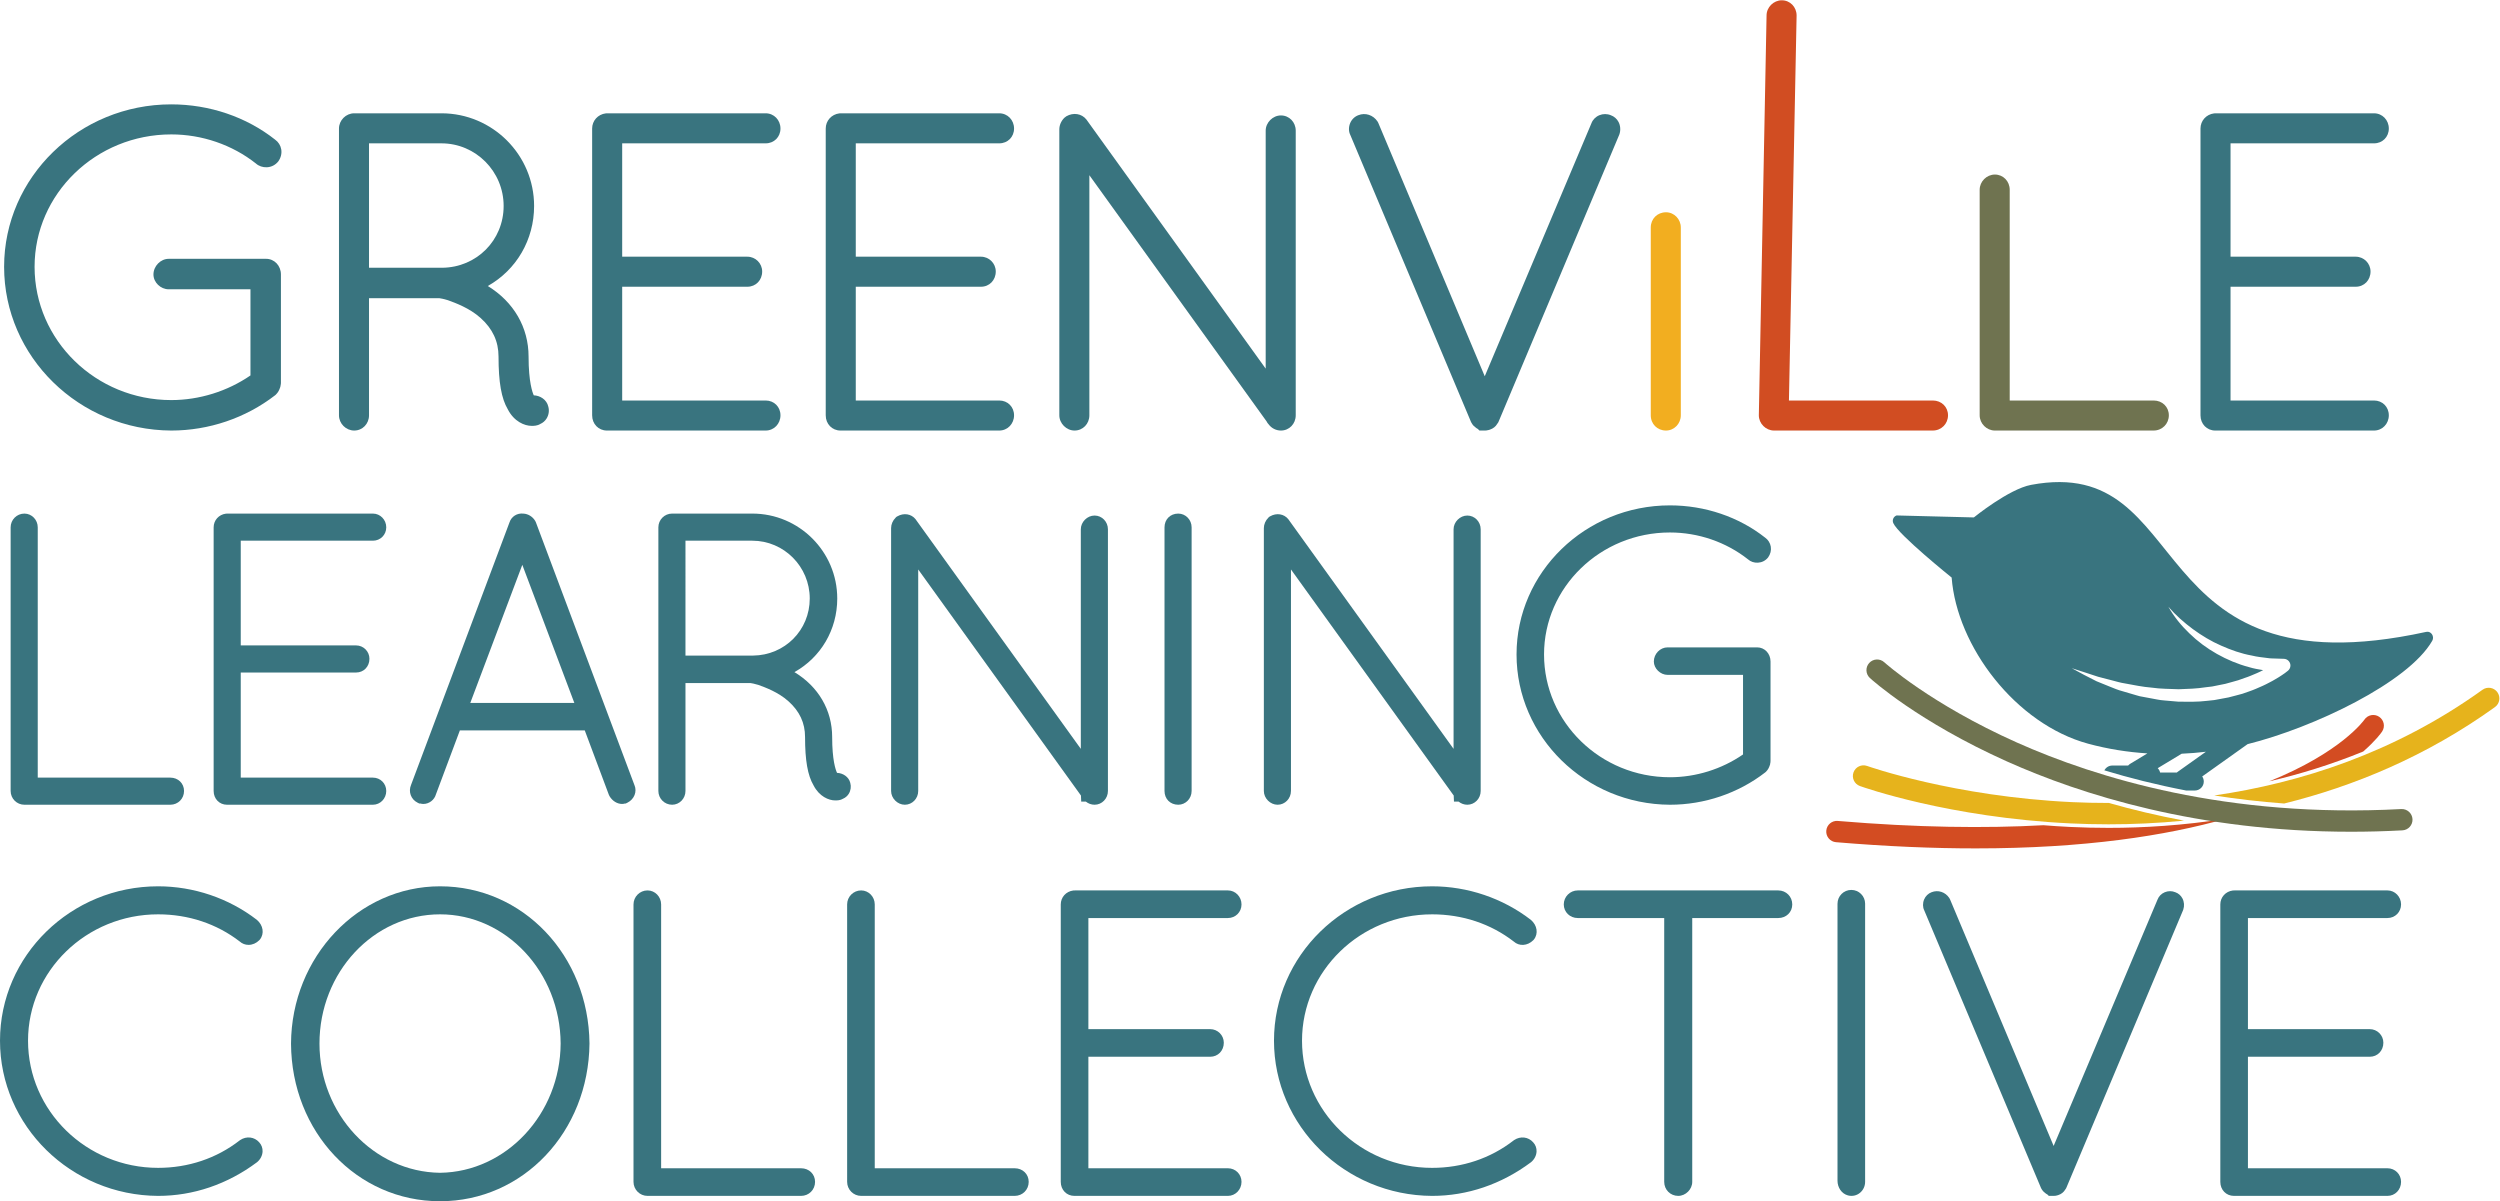
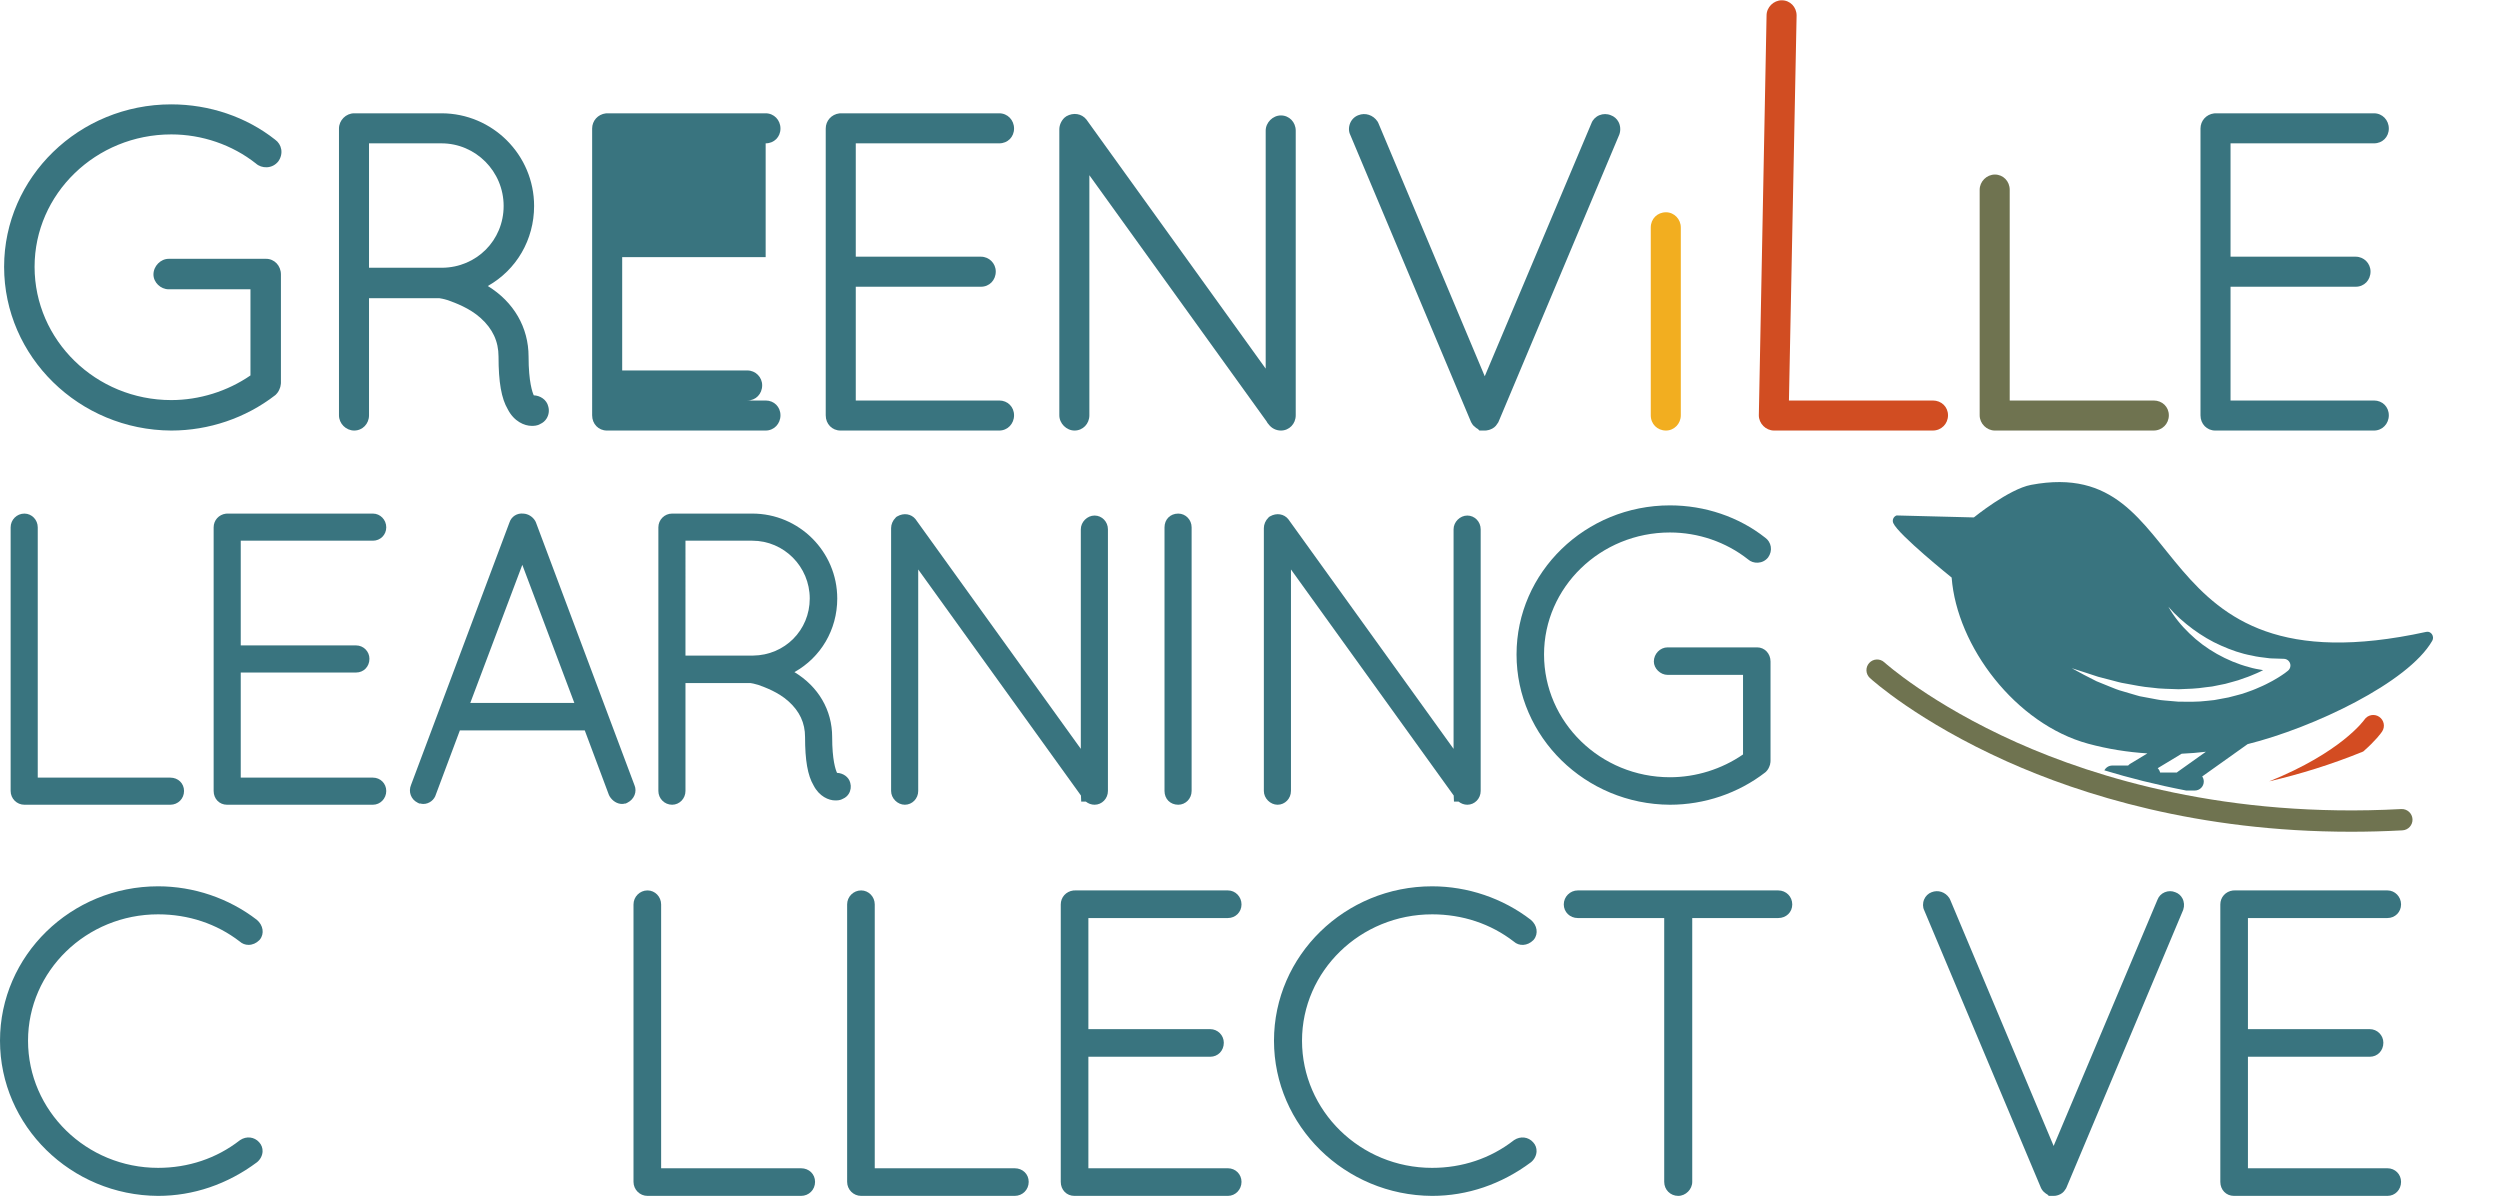
<svg xmlns="http://www.w3.org/2000/svg" xmlns:ns1="http://sodipodi.sourceforge.net/DTD/sodipodi-0.dtd" xmlns:ns2="http://www.inkscape.org/namespaces/inkscape" version="1.1" id="svg2" width="1222.547" height="587.427" viewBox="0 0 1222.547 587.427" ns1:docname="logo GLC.eps">
  <defs id="defs6" />
  <ns1:namedview id="namedview4" pagecolor="#ffffff" bordercolor="#000000" borderopacity="0.25" ns2:showpageshadow="2" ns2:pageopacity="0.0" ns2:pagecheckerboard="0" ns2:deskcolor="#d1d1d1" />
  <g id="g8" ns2:groupmode="layer" ns2:label="ink_ext_XXXXXX" transform="matrix(1.333,0,0,-1.333,0,587.427)">
    <g id="g10" transform="scale(0.1)">
      <path d="m 628.191,3913.72 c 113.11,0 223.606,-38.06 310.539,-106.66 10.551,-9.65 25.411,-14.65 40.555,-13.89 16.516,0.9 31.165,8.38 41.595,21.51 9.54,13.37 13.41,29.03 10.88,44.1 -2.39,14.43 -10.55,27.23 -22.47,35.71 -105.595,83.47 -240.927,129.44 -381.099,129.44 -338.078,0 -613.129,-267.35 -613.129,-595.97 0,-329.55 275.031,-599 613.129,-600.65 137.981,0 273.211,45.88 381.309,129.62 l 2.81,2.49 c 8.82,8.77 12.61,17.93 14.9,24.85 l 1.31,3.86 0.55,3.16 c 1.54,5.53 1.54,10.06 1.54,12.1 v 396.46 c 0,32.21 -23.86,57.45 -54.301,57.45 H 618.84 c -29.777,0 -55.891,-26.84 -55.891,-57.45 0,-28.94 26.114,-54.32 55.891,-54.32 h 300.004 v -316.04 c -84.821,-58.34 -187.789,-90.4 -290.653,-90.4 -276.433,0 -501.347,219.3 -501.347,488.87 0,267.84 224.914,485.76 501.347,485.76" style="fill:#39747f;fill-opacity:1;fill-rule:nonzero;stroke:none" id="path12" />
      <path d="m 1847.62,3651.17 c 0,-125.73 -98.91,-225.28 -225.08,-226.65 h -268.8 v 456.41 h 265.68 c 125.83,0 228.2,-103.07 228.2,-229.76 z m 110.56,-694.69 c -4.62,9.92 -19.08,48.55 -19.08,142.12 0,106.93 -54.4,200.71 -149.63,258.95 105.31,59.25 169.91,170.03 169.91,293.62 0,187.46 -152.51,339.98 -339.96,339.98 h -320 c -30.29,0 -55.87,-25.6 -55.87,-55.89 V 2883.19 c 0,-30.29 25.58,-55.88 55.87,-55.88 30.46,0 54.32,24.55 54.32,55.88 v 429.57 l 258,0.1 c 3.29,-0.46 15.32,-2.34 31.41,-7.35 27.63,-10.04 79.07,-28.72 119.56,-64.89 44.52,-39.75 66.16,-86.2 66.16,-142.02 0,-93.97 10.55,-153.74 33.92,-193.25 22.86,-44.93 61.43,-60.87 87.53,-60.87 7.82,0 20.75,0 31.99,7.13 9.48,4.13 17.38,11.01 22.9,19.92 8.11,13.09 10.35,29.13 6.29,43.44 -5.77,26.11 -30.56,40.84 -53.32,41.51" style="fill:#39747f;fill-opacity:1;fill-rule:nonzero;stroke:none" id="path14" />
-       <path d="m 2808.86,3880.93 c 30.96,0 54.32,23.35 54.32,54.33 0,31.34 -23.86,55.89 -54.32,55.89 l -579.44,-0.01 -7.22,-0.27 c -28.91,-3.62 -49.89,-27.01 -49.89,-55.61 V 2883.19 c 0,-31.86 23.36,-55.88 54.32,-55.88 h 582.23 c 30.46,0 54.32,24.55 54.32,55.88 0,30.98 -23.36,54.34 -54.32,54.34 h -526.34 v 417.36 h 459.21 c 30.96,0 54.32,24.02 54.32,55.89 0,29.95 -24.38,54.33 -54.32,54.33 h -459.21 v 415.82 h 526.34" style="fill:#39747f;fill-opacity:1;fill-rule:nonzero;stroke:none" id="path16" />
+       <path d="m 2808.86,3880.93 c 30.96,0 54.32,23.35 54.32,54.33 0,31.34 -23.86,55.89 -54.32,55.89 l -579.44,-0.01 -7.22,-0.27 c -28.91,-3.62 -49.89,-27.01 -49.89,-55.61 V 2883.19 c 0,-31.86 23.36,-55.88 54.32,-55.88 h 582.23 c 30.46,0 54.32,24.55 54.32,55.88 0,30.98 -23.36,54.34 -54.32,54.34 h -526.34 h 459.21 c 30.96,0 54.32,24.02 54.32,55.89 0,29.95 -24.38,54.33 -54.32,54.33 h -459.21 v 415.82 h 526.34" style="fill:#39747f;fill-opacity:1;fill-rule:nonzero;stroke:none" id="path16" />
      <path d="m 3665.79,3880.93 c 30.96,0 54.32,23.35 54.32,54.33 0,31.34 -23.86,55.89 -54.32,55.89 l -579.44,-0.01 -7.22,-0.27 c -28.91,-3.62 -49.89,-27.01 -49.89,-55.61 V 2883.19 c 0,-31.86 23.36,-55.88 54.32,-55.88 h 582.23 c 30.46,0 54.32,24.55 54.32,55.88 0,30.98 -23.36,54.34 -54.32,54.34 h -526.34 v 417.36 h 459.21 c 30.98,0 54.34,24.02 54.34,55.89 0,29.95 -24.37,54.33 -54.34,54.33 h -459.21 v 415.82 h 526.34" style="fill:#39747f;fill-opacity:1;fill-rule:nonzero;stroke:none" id="path18" />
      <path d="m 4699.13,3983.34 c -29.78,0 -55.89,-26.12 -55.89,-55.89 v -872.99 l -657.77,913.96 c -17.4,21.79 -47.67,26.59 -73.56,11.79 l -7.47,-5.74 c -11.58,-11.59 -18.25,-27.01 -18.25,-42.33 V 2883.19 c 0,-29.77 26.11,-55.88 55.89,-55.88 30.46,0 54.32,24.55 54.32,55.88 V 3764 l 650.35,-903.41 c 1.78,-3.85 4.18,-7.27 7.1,-10.2 10.54,-14.48 27.38,-23.08 45.28,-23.08 30.45,0 54.31,24.55 54.31,55.88 v 1044.26 c 0,31.34 -23.86,55.89 -54.31,55.89" style="fill:#39747f;fill-opacity:1;fill-rule:nonzero;stroke:none" id="path20" />
      <path d="m 5447.74,2862.96 v 0 -0.03 z m 489.87,1096.54 c -6.08,11.54 -16.12,20.26 -28.31,24.58 -13.2,5.59 -28.47,5.62 -42,0.01 -13.61,-5.64 -24.23,-16.52 -28.99,-29.42 l -391.41,-928.23 -390.69,929.75 -2.76,5.04 c -15.89,23.85 -44.97,33.2 -70.29,22.94 -13.39,-4.88 -24.32,-15.49 -30.03,-29.17 -6,-14.48 -5.73,-30.75 0.4,-42.9 l 442.82,-1052.85 c 2.39,-4.69 6.81,-13.46 15.37,-19.29 3.09,-2.82 6.42,-5.15 9.95,-6.93 l 5.74,-5.72 h 19.41 c 2.44,0 8.16,0 14.84,2.05 l 4.22,1.33 c 11.88,3.96 21.42,11.65 26.42,20.65 3.29,3.85 5.71,8.24 6.84,12.05 l 441.14,1049.12 0.79,2.13 c 4.9,14.73 3.6,31.5 -3.46,44.86" style="fill:#39747f;fill-opacity:1;fill-rule:nonzero;stroke:none" id="path22" />
      <path d="m 6111.8,3628.05 c -31.84,0 -55.87,-24.02 -55.87,-55.89 v -688.97 c 0,-31.86 24.03,-55.88 55.87,-55.88 29.97,0 54.35,25.06 54.35,55.88 v 688.97 c 0,30.82 -24.38,55.89 -54.35,55.89" style="fill:#f2ae20;fill-opacity:1;fill-rule:nonzero;stroke:none" id="path24" />
      <path d="m 7090.51,2937.53 h -527.68 l 28.11,1412.29 c 0,31.34 -23.86,55.89 -54.31,55.89 -30.3,0 -55.89,-25.6 -55.89,-55.68 l -28.35,-1466.84 c 0,-30.29 25.59,-55.88 55.89,-55.88 h 582.23 c 31.35,0 55.89,24.55 55.89,55.88 0,30.98 -24.02,54.34 -55.89,54.34" style="fill:#d14d22;fill-opacity:1;fill-rule:nonzero;stroke:none" id="path26" />
      <path d="m 7900.64,2937.53 h -527.9 v 773.07 c 0,31.33 -23.86,55.88 -54.34,55.88 -30.29,0 -55.87,-25.59 -55.87,-55.88 v -827.41 c 0,-30.29 25.58,-55.88 55.87,-55.88 h 582.24 c 31.35,0 55.89,24.55 55.89,55.88 0,30.98 -24.03,54.34 -55.89,54.34" style="fill:#6f7350;fill-opacity:1;fill-rule:nonzero;stroke:none" id="path28" />
      <path d="m 8709.18,2937.53 h -526.33 v 417.36 h 459.21 c 30.97,0 54.34,24.02 54.34,55.89 0,29.95 -24.37,54.33 -54.34,54.33 h -459.21 v 415.82 h 526.33 c 30.96,0 54.32,23.35 54.32,54.33 0,31.34 -23.86,55.89 -54.32,55.89 l -579.43,-0.01 -7.23,-0.27 c -28.9,-3.62 -49.89,-27.01 -49.89,-55.61 V 2883.19 c 0,-31.86 23.37,-55.88 54.32,-55.88 h 582.23 c 30.46,0 54.32,24.55 54.32,55.88 0,30.98 -23.36,54.34 -54.32,54.34" style="fill:#39747f;fill-opacity:1;fill-rule:nonzero;stroke:none" id="path30" />
      <path d="M 89.453,1454.57 H 624.719 c 28.285,0 50.449,22.17 50.449,50.45 0,27.95 -21.691,49.01 -50.449,49.01 H 138.457 v 918.19 c 0,27.82 -21.977,50.45 -49.004,50.45 -27.809,0 -50.426,-22.63 -50.426,-50.45 v -967.2 c 0,-27.82 22.617,-50.45 50.426,-50.45" style="fill:#39747f;fill-opacity:1;fill-rule:nonzero;stroke:none" id="path32" />
      <path d="m 832.738,1454.57 h 535.282 c 27,0 48.98,22.63 48.98,50.45 0,27.48 -21.52,49.01 -48.98,49.01 H 883.188 v 385.59 h 423.132 c 27.91,0 48.98,21.68 48.98,50.43 0,27.03 -21.98,49.01 -48.98,49.01 H 883.188 v 384.15 h 484.832 c 27.46,0 48.98,21.53 48.98,49.01 0,27.82 -21.98,50.45 -48.98,50.45 H 835.613 l -6.824,-0.25 c -26.094,-3.27 -45.027,-24.38 -45.027,-50.2 v -967.2 c 0,-28.76 21.062,-50.45 48.976,-50.45" style="fill:#39747f;fill-opacity:1;fill-rule:nonzero;stroke:none" id="path34" />
      <path d="m 1725.28,1828.11 190.83,506.6 190.85,-506.6 z m 602.33,-301.88 -361.65,964.33 -2.5,5.17 c -9.46,15.8 -25.85,25.91 -43.21,26.86 -23.4,2.66 -44.03,-10.66 -51.09,-32.03 l -361.13,-963.02 c -10.72,-25.14 -0.54,-53.2 23.65,-65.31 l 6.7,-3.35 h 4.66 c 2.32,-0.65 5.8,-1.44 10.04,-1.44 21.27,0 40.56,14.95 46.16,35.29 l 87.8,234.51 h 458.18 l 88.4,-236.22 2.53,-5.2 c 10.49,-17.51 28.08,-28.38 45.9,-28.38 3.91,0 7.26,0.69 9.82,1.44 h 3.44 l 6.72,3.38 c 24.85,12.44 35.62,40.5 25.58,63.97" style="fill:#39747f;fill-opacity:1;fill-rule:nonzero;stroke:none" id="path36" />
      <path d="m 2514.69,2423.21 h 245.17 c 116.19,0 210.74,-95.17 210.74,-212.16 0,-116.09 -91.45,-208.02 -207.84,-209.3 h -248.07 z m 604.67,-888.9 c -5.22,22.86 -27.54,36.45 -48.4,37.1 -0.21,0.3 -0.44,0.63 -0.67,0.97 -4.92,10.69 -17.46,46.26 -17.46,130.67 0,98.5 -50.45,184.85 -138.47,238.08 96.2,53.51 157.13,154.83 157.13,269.92 0,171.83 -139.8,311.62 -311.63,311.62 h -294.17 c -27.81,0 -50.43,-22.63 -50.43,-50.45 v -967.2 c 0,-27.82 22.62,-50.45 50.43,-50.45 27.02,0 49,22.63 49,50.45 v 395.86 h 238.88 c 3.58,-0.52 14.15,-2.27 28.45,-6.71 25.47,-9.25 72.84,-26.46 110.24,-59.86 41.13,-36.72 61.12,-79.66 61.12,-131.26 0,-86.01 9.62,-140.84 31.19,-177.48 20.83,-40.72 55.78,-55.2 79.52,-55.2 6.89,0 18.82,0 28.97,6.45 8.44,3.66 15.68,9.87 20.69,17.96 7.24,11.7 9.29,26.31 5.61,39.53" style="fill:#39747f;fill-opacity:1;fill-rule:nonzero;stroke:none" id="path38" />
      <path d="m 3319.48,1454.57 c 27.02,0 49.02,22.63 49.02,50.45 v 812.67 l 597.01,-829.33 0.97,-22.3 h 17.01 c 8.85,-7.23 20.13,-11.49 31.99,-11.49 27.02,0 49,22.63 49,50.45 v 960.03 c 0,27.81 -21.98,50.43 -49,50.43 -26.88,0 -50.45,-23.56 -50.45,-50.43 v -805.49 l -606.38,842.58 c -15.73,19.63 -43.06,23.96 -66.42,10.58 l -3.69,-2.1 -3,-3.01 c -10.49,-10.48 -16.49,-24.42 -16.49,-38.25 v -964.34 c 0,-26.86 23.57,-50.45 50.43,-50.45" style="fill:#39747f;fill-opacity:1;fill-rule:nonzero;stroke:none" id="path40" />
      <path d="m 4322.5,1454.57 c 27.02,0 49.02,22.63 49.02,50.45 v 967.2 c 0,27.82 -22,50.45 -49.02,50.45 -29.22,0 -50.41,-21.22 -50.41,-50.45 v -967.2 c 0,-29.23 21.19,-50.45 50.41,-50.45" style="fill:#39747f;fill-opacity:1;fill-rule:nonzero;stroke:none" id="path42" />
      <path d="m 4735.98,1505.02 v 812.68 l 597.03,-829.33 0.95,-22.31 h 17.03 c 8.86,-7.23 20.16,-11.49 31.99,-11.49 27.01,0 48.99,22.63 48.99,50.45 v 960.03 c 0,27.81 -21.98,50.43 -48.99,50.43 -26.87,0 -50.45,-23.56 -50.45,-50.43 v -805.49 l -606.37,842.58 c -15.7,19.58 -43.01,23.96 -66.43,10.61 l -3.68,-2.12 -3.03,-3.02 c -10.47,-10.46 -16.46,-24.41 -16.46,-38.25 v -964.34 c 0,-26.86 23.56,-50.45 50.42,-50.45 27.03,0 49,22.63 49,50.45" style="fill:#39747f;fill-opacity:1;fill-rule:nonzero;stroke:none" id="path44" />
      <path d="m 6475.8,1573.17 3.05,2.7 c 7.81,7.8 11.22,16.05 13.35,22.33 l 1.65,4.94 v 1.43 c 0.96,3.42 1.44,7.08 1.44,10.96 v 364.48 c 0,29.09 -21.53,51.88 -49.01,51.88 h -328.62 c -27.33,0 -50.43,-23.76 -50.43,-51.88 0,-25.65 24.04,-49 50.43,-49 h 276.75 v -291.99 c -78.3,-53.98 -172.89,-83.56 -268.15,-83.56 -254.65,0 -461.85,202.04 -461.85,450.38 0,246.76 207.2,447.52 461.85,447.52 104.12,0 205.76,-34.98 286.38,-98.54 9.55,-8.6 22.78,-13.08 36.4,-12.28 14.67,0.82 27.93,7.39 37.43,19.35 8.54,11.95 12.02,26 9.77,39.56 -2.24,13.32 -9.86,25.22 -20.2,32.56 -96.92,76.6 -221.14,118.79 -349.78,118.79 -310.28,0 -562.73,-245.36 -562.73,-546.96 0,-302.44 252.36,-549.75 562.73,-551.27 126.63,0 250.77,42.12 349.54,118.6" style="fill:#39747f;fill-opacity:1;fill-rule:nonzero;stroke:none" id="path46" />
      <path d="m 579.938,1052.51 c 111.39,0 214.914,-34.45 299.488,-99.631 8.894,-8.039 20.277,-12.418 32.359,-12.418 0,0 0,0 0.02,0 14.363,0 28.371,6.098 39.445,17.18 l 2.313,2.609 c 16.867,21.051 12.273,52.43 -11.438,72.22 -102.867,79.24 -231.488,122.86 -362.187,122.86 C 260.152,1155.33 0,901.281 0,589 0,276.648 260.09,21.242 579.938,19.629 c 129.183,0 254.289,42.391 363.156,123.652 12.148,10.141 19.496,24.379 20.176,39.059 0.582,12.73 -3.844,24.711 -12.454,33.902 -17.613,20.117 -46.789,23.547 -69.902,8.09 L 879.07,223 C 794.316,157.23 690.867,122.461 579.938,122.461 316.871,122.461 102.844,331.75 102.844,589 c 0,255.578 214.027,463.51 477.094,463.51" style="fill:#39747f;fill-opacity:1;fill-rule:nonzero;stroke:none" id="path48" />
-       <path d="M 1614.37,104.352 C 1370.4,107.371 1172,319.961 1172,578.422 c 0,261.418 198.44,474.088 442.37,474.088 242.52,0 440.96,-212.748 442.37,-473.92 -1.41,-258.551 -199.81,-471.211 -442.37,-474.238 z m 0,1050.978 c -299.88,0 -545.13,-258.728 -546.72,-577.068 C 1069.26,254 1309.4,-0.008 1614.37,-0.008 c 304.18,0 544.99,253.938 548.21,578.746 -3.22,323.332 -244.03,576.592 -548.21,576.592" style="fill:#39747f;fill-opacity:1;fill-rule:nonzero;stroke:none" id="path50" />
      <path d="m 2938.71,120.961 h -513.33 v 967.869 c 0,28.34 -22.39,51.41 -49.91,51.41 -28.35,0 -51.42,-23.07 -51.42,-51.41 V 71.059 c 0,-28.348 23.07,-51.43 51.42,-51.43 h 563.24 c 28.82,0 51.42,22.59 51.42,51.43 0,28.441 -22.1,49.902 -51.42,49.902" style="fill:#39747f;fill-opacity:1;fill-rule:nonzero;stroke:none" id="path52" />
      <path d="m 3722.43,120.961 h -513.35 v 967.869 c 0,28.34 -22.39,51.41 -49.91,51.41 -28.35,0 -51.4,-23.07 -51.4,-51.41 V 71.059 c 0,-28.348 23.05,-51.43 51.4,-51.43 h 563.26 c 28.82,0 51.42,22.59 51.42,51.43 0,28.441 -22.1,49.902 -51.42,49.902" style="fill:#39747f;fill-opacity:1;fill-rule:nonzero;stroke:none" id="path54" />
      <path d="m 4504.64,1038.93 c 27.99,0 49.91,21.92 49.91,49.9 0,28.34 -22.39,51.41 -49.91,51.41 H 3944.4 l -6.97,-0.26 c -26.63,-3.33 -45.96,-24.84 -45.96,-51.15 V 71.059 c 0,-29.32 21.45,-51.43 49.91,-51.43 h 563.26 c 27.52,0 49.91,23.082 49.91,51.43 0,27.973 -21.92,49.902 -49.91,49.902 H 3992.8 v 409.07 h 446.9 c 28.45,0 49.91,22.098 49.91,51.418 0,27.52 -22.39,49.903 -49.91,49.903 h -446.9 v 407.578 h 511.84" style="fill:#39747f;fill-opacity:1;fill-rule:nonzero;stroke:none" id="path56" />
      <path d="m 5253.64,1052.51 c 111.36,0 214.89,-34.44 299.44,-99.619 20.16,-18.282 50.64,-16.461 71.83,4.73 l 2.35,2.629 c 16.87,21.07 12.28,52.47 -11.46,72.22 -102.85,79.24 -231.47,122.86 -362.16,122.86 -319.8,0 -579.94,-254.049 -579.94,-566.33 0,-312.352 260.08,-567.758 579.94,-569.371 129.2,0 254.3,42.391 363.11,123.633 12.17,10.129 19.53,24.379 20.2,39.078 0.57,12.742 -3.83,24.719 -12.48,33.91 -17.57,20.059 -46.7,23.531 -69.86,8.09 l -1.86,-1.34 c -84.76,-65.77 -188.18,-100.539 -299.11,-100.539 -263.08,0 -477.1,209.289 -477.1,466.539 0,255.578 214.02,463.51 477.1,463.51" style="fill:#39747f;fill-opacity:1;fill-rule:nonzero;stroke:none" id="path58" />
      <path d="m 6523.59,1140.24 h -735.38 c -28.35,0 -51.42,-23.07 -51.42,-51.41 0,-27.98 22.6,-49.9 51.42,-49.9 h 317.04 V 71.059 c 0,-28.84 22.6,-51.43 51.42,-51.43 27.38,0 51.4,24.02 51.4,51.43 V 1038.93 h 315.52 c 29.33,0 51.42,21.45 51.42,49.9 0,28.83 -22.59,51.41 -51.42,51.41" style="fill:#39747f;fill-opacity:1;fill-rule:nonzero;stroke:none" id="path60" />
      <path d="m 7521.75,55.961 v 0 -0.012 z M 7980.26,1133.59 c -12.17,5.2 -26.11,5.22 -38.65,0.01 -12.5,-5.17 -22.12,-15.02 -26.67,-27.18 l -381.04,-903.619 -379.99,904.379 -2.85,5.31 c -14.72,22.09 -41.33,30.63 -65.04,21.11 -12.21,-4.5 -22.12,-14.16 -27.33,-26.68 -5.59,-13.46 -5.16,-28.53 0.37,-39.48 L 7487.28,49.281 c 2.11,-4.231 6.14,-12.301 14.8,-18.473 2.16,-1.949 5.18,-4.277 9.04,-6.16 l 5.03,-5.019 h 17.68 c 4.37,0 8.45,0.512 12.21,1.512 l 5.4,1.629 c 10.76,3.602 19.36,10.48 24.9,19.812 2.54,3.137 4.53,6.75 5.79,10.668 l 426.46,1014.19 0.83,2.22 c 4.61,13.73 3.48,28.79 -3.11,41.31 -5.62,10.71 -14.81,18.66 -26.05,22.62" style="fill:#39747f;fill-opacity:1;fill-rule:nonzero;stroke:none" id="path62" />
      <path d="m 8758.52,120.961 h -511.84 v 409.07 h 446.9 c 28.46,0 49.91,22.098 49.91,51.418 0,27.52 -22.38,49.903 -49.91,49.903 h -446.9 v 407.578 h 511.84 c 28,0 49.91,21.92 49.91,49.9 0,28.34 -22.39,51.41 -49.91,51.41 h -560.21 l -6.99,-0.26 c -26.63,-3.33 -45.95,-24.84 -45.95,-51.15 V 71.059 c 0,-29.32 21.46,-51.43 49.91,-51.43 h 563.24 c 28,0 49.91,22.59 49.91,51.43 0,27.973 -21.91,49.902 -49.91,49.902" style="fill:#39747f;fill-opacity:1;fill-rule:nonzero;stroke:none" id="path64" />
-       <path d="M 6740.99,1091.43 V 75.019 c 0,-24.199 14.83,-47.418 38.21,-53.629 33.19,-8.832 63.1,16.891 63.1,49.668 V 1091.43 c 0,27.98 -22.68,50.65 -50.65,50.65 v 0 c -27.98,0 -50.66,-22.67 -50.66,-50.65" style="fill:#39747f;fill-opacity:1;fill-rule:nonzero;stroke:none" id="path66" />
      <path d="m 8669.5,1649.76 c 45.93,39.97 66,68.31 69.25,73.13 12.09,17.9 7.35,42.22 -10.56,54.3 -17.92,12.07 -42.23,7.34 -54.3,-10.58 -1.65,-2.44 -85.56,-120.17 -349.3,-226.28 112.27,26.17 228.25,61.8 344.91,109.43" style="fill:#d34c22;fill-opacity:1;fill-rule:nonzero;stroke:none" id="path68" />
-       <path d="m 7735.46,1369.71 c -46.29,0 -93.46,1.13 -140.15,3.35 -33.84,1.61 -66.81,3.8 -99.06,6.36 -213.33,-11.65 -462.82,-8.83 -754.18,15.69 -21.61,1.96 -40.44,-14.17 -42.26,-35.69 -1.83,-21.54 14.17,-40.45 35.68,-42.26 187.07,-15.75 357.45,-22.74 512.55,-22.74 399.88,0 697.91,46.46 918,108.78 -157.62,-24.92 -304.12,-33.49 -430.58,-33.49" style="fill:#d34c22;fill-opacity:1;fill-rule:nonzero;stroke:none" id="path70" />
-       <path d="m 7736.67,1461.07 c -46.73,-0.02 -91.75,1.04 -134.53,3.04 -434.5,20.37 -749.33,131.6 -752.46,132.73 -20.34,7.25 -42.72,-3.29 -50.02,-23.63 -7.29,-20.34 3.26,-42.72 23.6,-50.02 13.14,-4.72 327.04,-115.84 772.67,-137.1 44.39,-2.12 90.98,-3.34 139.53,-3.34 86.69,0 179.51,3.91 276.57,13.47 -98.88,18.65 -190.87,40.73 -275.36,64.85" style="fill:#e6b31c;fill-opacity:1;fill-rule:nonzero;stroke:none" id="path72" />
-       <path d="m 9161.74,1867.4 c -12.59,17.54 -37.06,21.55 -54.59,8.92 -323.26,-232.42 -671.12,-342.25 -983.95,-387.72 81.02,-12.77 166.54,-22.83 256.3,-29.55 254.38,63 520.9,172.26 773.32,353.76 17.55,12.6 21.55,37.05 8.92,54.59" style="fill:#e6b31c;fill-opacity:1;fill-rule:nonzero;stroke:none" id="path74" />
      <path d="m 8393.6,1946.28 c -8.16,-6.69 -15.03,-11.66 -22.77,-16.65 -7.48,-5.16 -15.16,-9.74 -22.89,-14.21 -7.62,-4.7 -15.45,-8.93 -23.4,-12.89 -7.96,-3.92 -15.67,-8.49 -23.85,-11.85 -16.23,-7.1 -32.33,-14.6 -49.12,-20.17 l -25.04,-8.78 -25.59,-6.85 c -8.54,-2.19 -17.02,-4.7 -25.62,-6.63 l -25.99,-4.85 -25.98,-4.81 -26.24,-2.8 c -34.95,-4.45 -70.15,-3.38 -105.08,-3.15 -17.44,1.47 -34.87,2.69 -52.22,4.51 -17.45,0.99 -34.41,5.46 -51.55,8.28 l -25.62,4.79 -12.78,2.39 -12.53,3.51 -49.82,14.64 c -16.71,4.35 -32.69,10.95 -48.65,17.48 l -47.74,19.42 c -30.9,15 -61.04,31.44 -90.82,47.84 32.83,-9.95 64.74,-21.36 96.93,-31.47 l 49,-12.72 c 16.31,-4.05 32.26,-9.27 48.92,-11.64 32.99,-6.01 65.6,-12.94 98.8,-15.54 32.92,-4.93 66.11,-4.25 99.03,-5.86 32.93,1.26 65.89,1.96 98.29,7.21 l 24.41,2.93 24.05,4.86 24.04,4.84 c 7.94,1.9 15.74,4.36 23.61,6.51 l 23.56,6.64 23.02,8.17 c 15.6,4.87 30.4,11.58 45.4,17.85 7.61,2.95 14.59,7.04 21.93,10.48 0.38,0.19 0.75,0.42 1.14,0.61 -17.39,2.9 -34.74,5.76 -51.6,11.01 -41.36,10.85 -80.97,27.71 -117.9,48.47 -36.93,20.82 -71.07,46.19 -101.08,75.47 -30.23,28.9 -56.83,61.66 -77.06,97.66 26.85,-31.28 57.71,-58.18 90.1,-82.26 32.61,-23.78 67.05,-44.65 103.58,-60.48 36.29,-16.06 73.73,-29.46 112.57,-36.37 19.09,-4.84 38.75,-6.65 58.21,-9.15 9.69,-1.66 19.61,-1.32 29.42,-1.8 l 29.43,-0.99 0.72,-0.03 c 13.59,-0.45 24.23,-11.83 23.77,-25.41 -0.24,-7.33 -3.75,-13.87 -8.99,-18.21 z m -404.74,-371.05 c -1.11,-0.8 -2.14,-1.65 -3.11,-2.55 h -61.24 c -1.4,6.15 -4.5,11.67 -8.8,15.98 l 87.86,53.08 c 29.85,1.32 59.51,3.73 88.84,7.19 z m 912.17,513.52 c -1063.7,-232.63 -839.19,653.55 -1449.71,539.32 -82.01,-15.34 -210.07,-119.48 -210.07,-119.48 l -283.61,7.24 c -11.32,-4.11 -16.84,-16.86 -12.08,-27.92 18.33,-42.57 214.18,-199.9 214.18,-199.9 19.12,-252.08 234.56,-537.35 501.01,-609.61 71.6,-19.41 144.49,-30.92 217.11,-35.5 l -62.89,-38 c -3.01,-1.81 -5.62,-4.04 -7.81,-6.56 h -58.2 c -12.64,0 -23.48,-7.18 -29.02,-17.61 90.6,-27.54 190.81,-52.97 300.15,-74.05 h 31.61 c 18.24,0 33,14.78 33,33 0,6.92 -2.14,13.34 -5.78,18.64 l 166.62,118.6 c 241.63,60.23 589.68,225.86 677.33,379.2 8.98,15.72 -4.15,36.5 -21.84,32.63" style="fill:#39747f;fill-opacity:1;fill-rule:nonzero;stroke:none" id="path76" />
      <path d="m 8624.2,1355.51 c -561.18,0 -990.22,136.29 -1260.85,257.57 -326.78,146.46 -496.44,299.91 -503.5,306.37 -15.94,14.58 -17.05,39.32 -2.47,55.27 14.58,15.94 39.29,17.03 55.25,2.48 v 0 c 1.66,-1.52 169.64,-152.94 486.1,-294.24 291.84,-130.28 773.42,-278.47 1410.48,-244.21 21.48,1.08 40,-15.39 41.17,-36.97 1.16,-21.56 -15.39,-40 -36.97,-41.16 -64.64,-3.47 -127.71,-5.11 -189.21,-5.11" style="fill:#6f7350;fill-opacity:1;fill-rule:nonzero;stroke:none" id="path78" />
    </g>
  </g>
</svg>